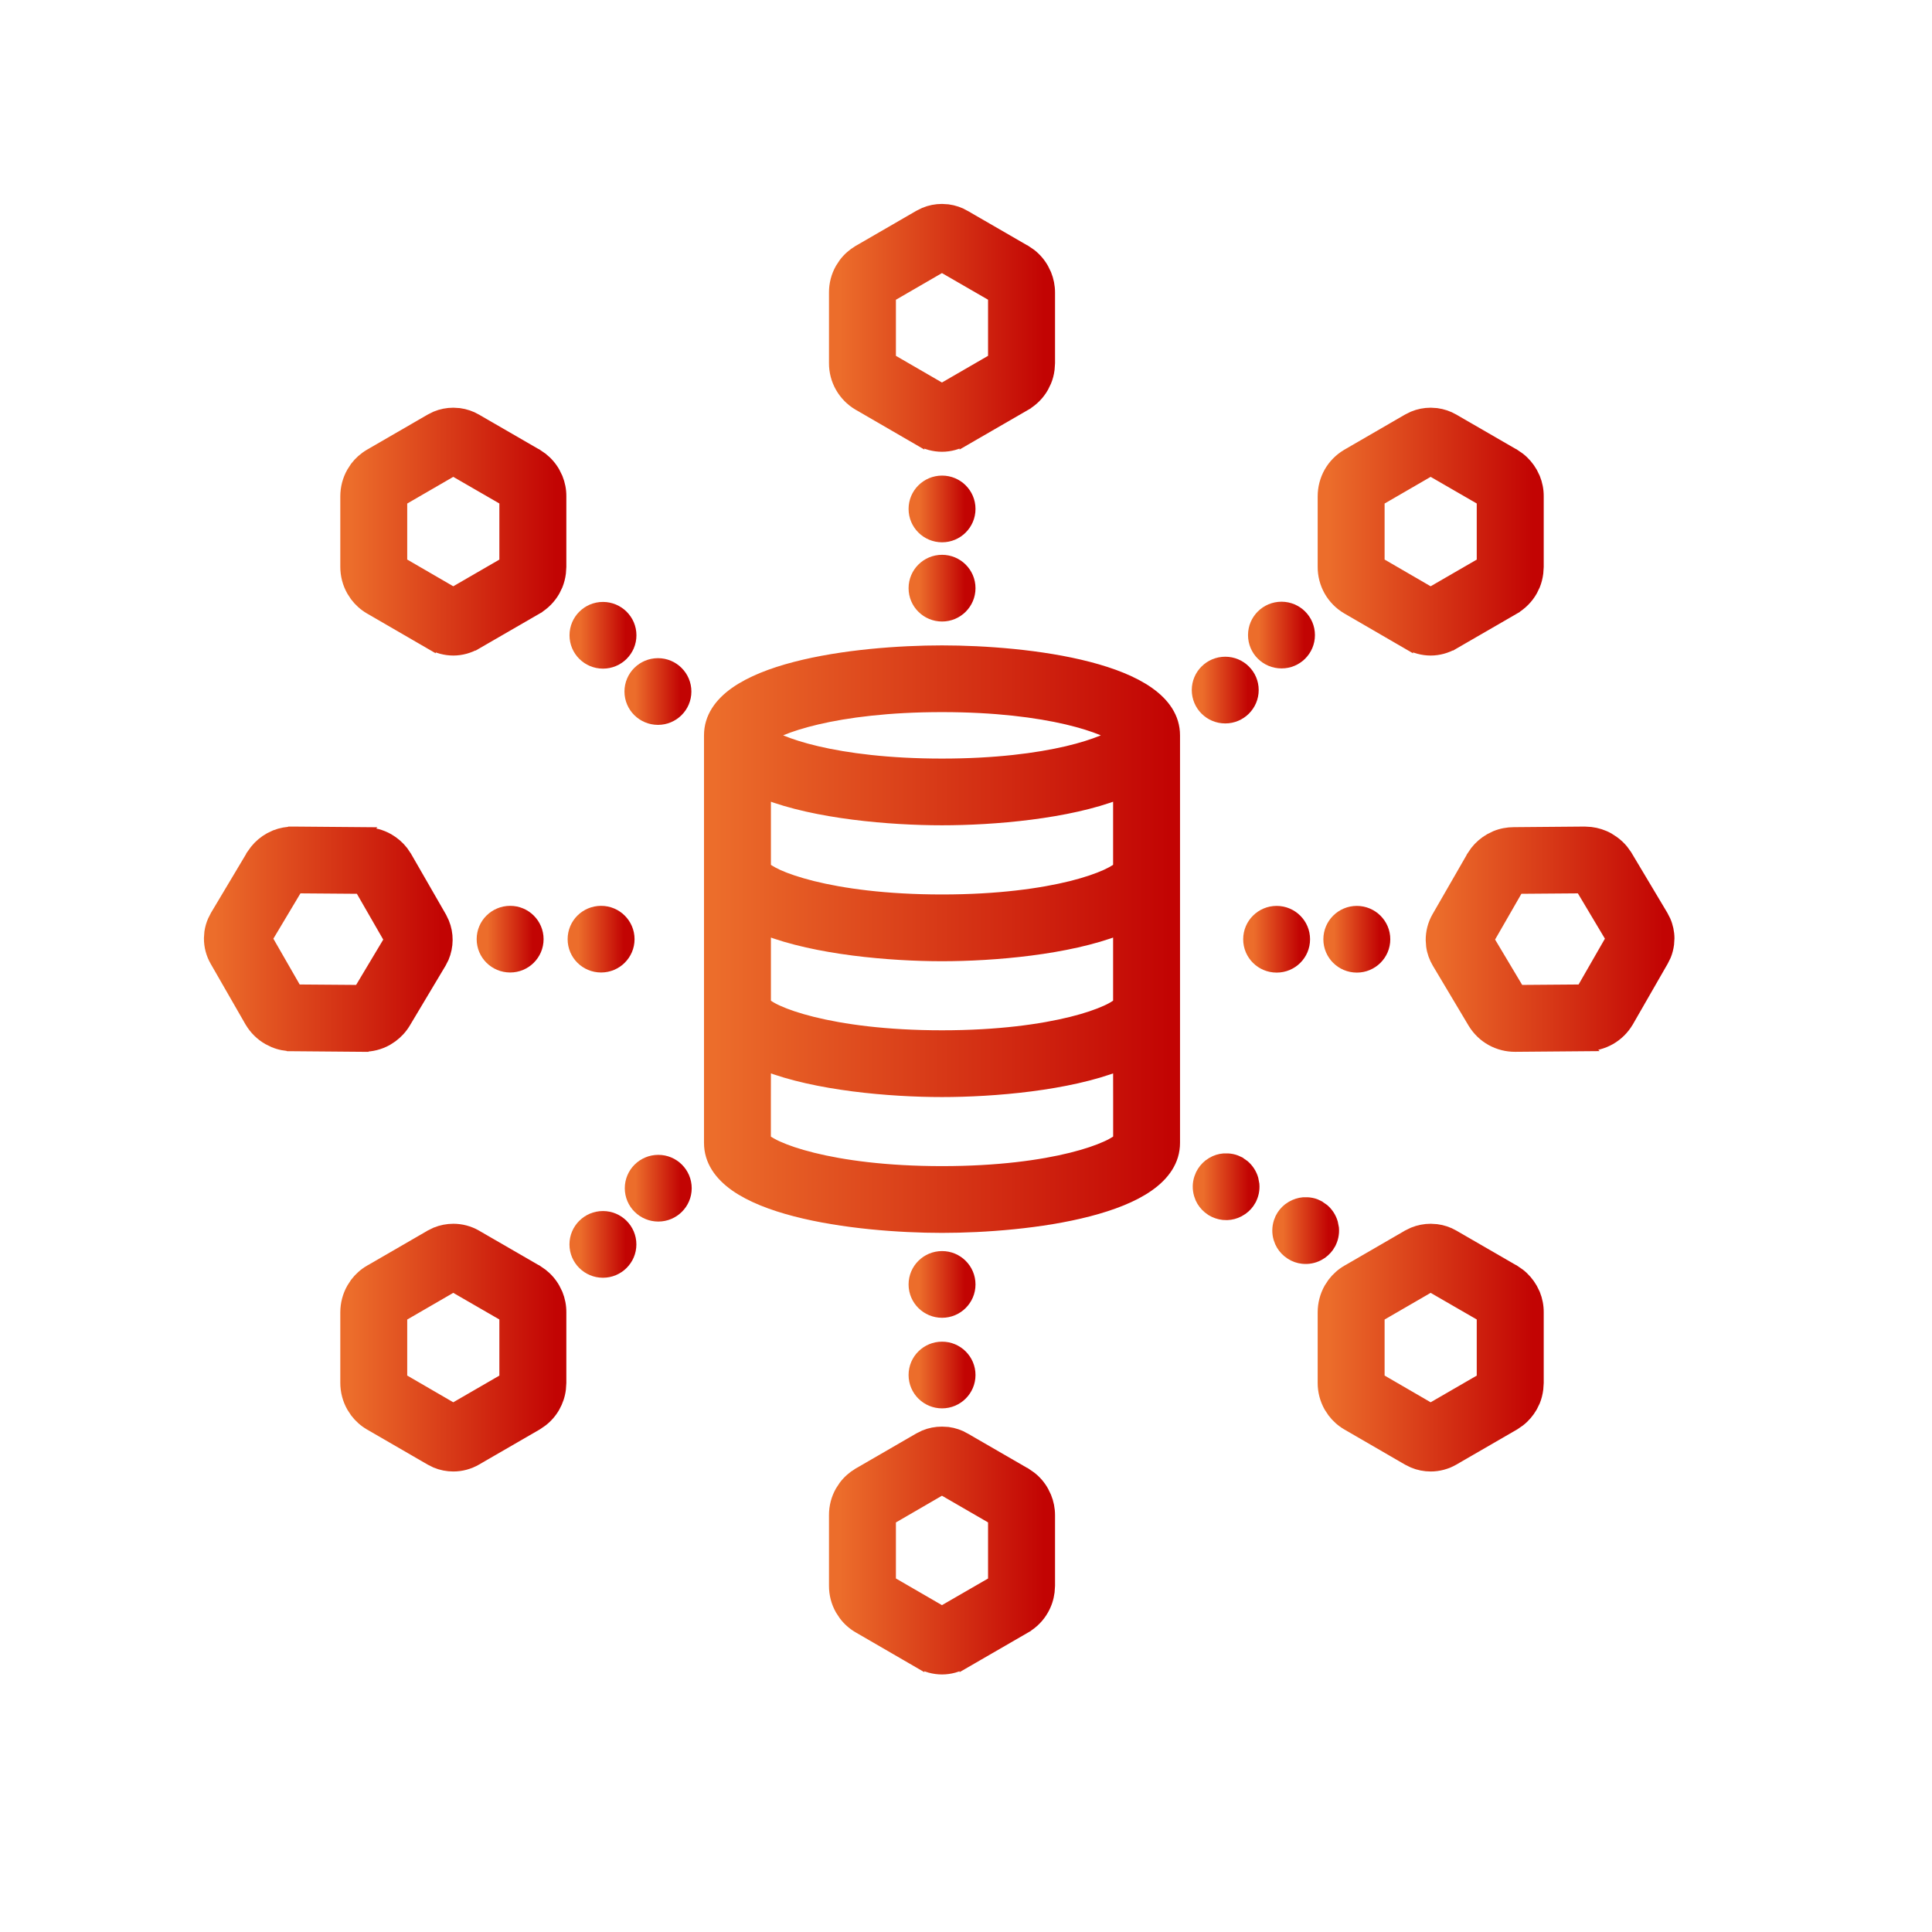
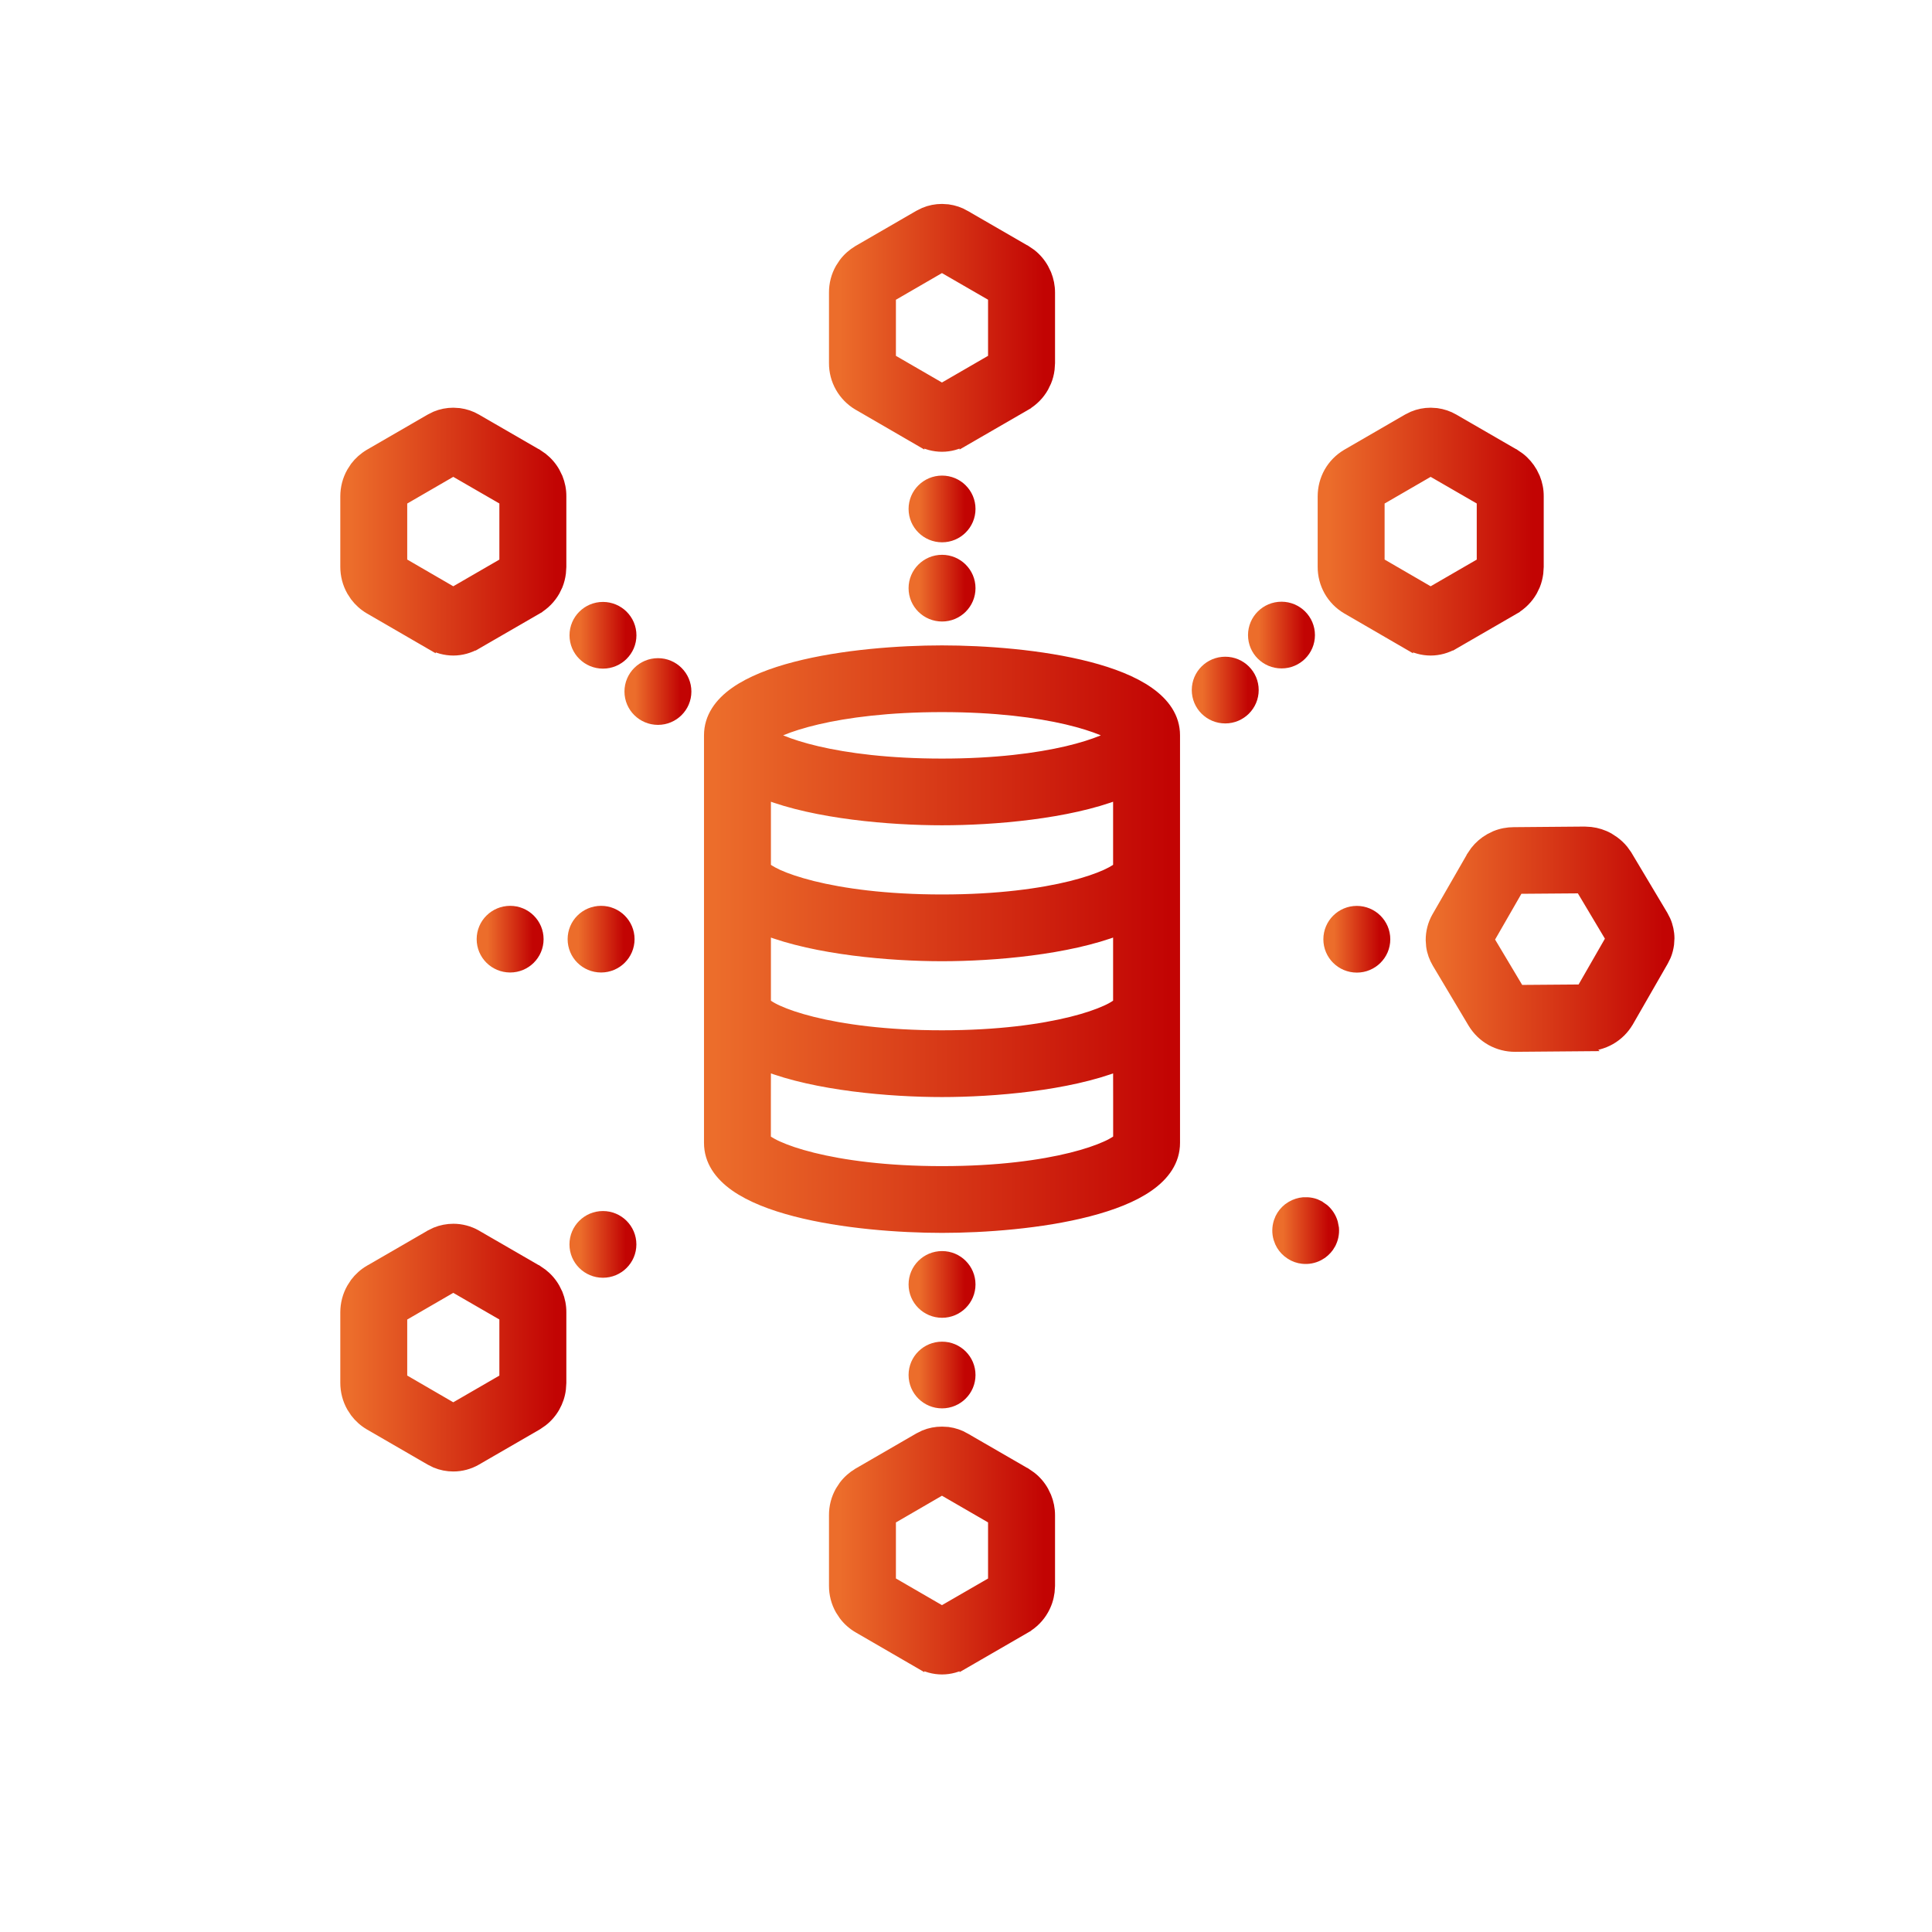
<svg xmlns="http://www.w3.org/2000/svg" width="36" height="36" viewBox="0 0 36 36" fill="none">
  <path d="M17.664 3.907C17.775 3.922 17.882 3.958 17.98 4.014L17.98 4.015L19.114 4.671H19.115L19.212 4.737C19.305 4.81 19.382 4.9 19.44 5.003L19.492 5.109C19.536 5.218 19.559 5.334 19.559 5.452V6.765L19.551 6.882C19.541 6.96 19.522 7.036 19.492 7.108L19.44 7.215C19.363 7.352 19.25 7.466 19.114 7.546V7.547L17.98 8.203L17.98 8.202C17.85 8.277 17.703 8.318 17.553 8.318C17.402 8.318 17.254 8.278 17.124 8.202V8.203L15.99 7.546C15.854 7.466 15.742 7.351 15.664 7.214C15.586 7.077 15.546 6.922 15.547 6.765V5.452C15.546 5.295 15.586 5.14 15.664 5.003L15.729 4.904C15.799 4.811 15.888 4.732 15.989 4.672L15.99 4.671L17.124 4.015L17.225 3.965C17.328 3.922 17.439 3.9 17.552 3.9L17.664 3.907ZM16.594 5.528V6.688L17.552 7.243L18.511 6.688V5.527L17.552 4.973L16.594 5.528Z" fill="url(#paint0_linear_1958_8007)" stroke="url(#paint1_linear_1958_8007)" stroke-width="0.2" />
  <path d="M17.664 26.689C17.775 26.704 17.882 26.74 17.98 26.796L17.98 26.797L19.114 27.453H19.115L19.212 27.52C19.305 27.592 19.382 27.682 19.44 27.785L19.492 27.892C19.536 28 19.559 28.116 19.559 28.234V29.547L19.551 29.664C19.536 29.781 19.499 29.894 19.44 29.997C19.363 30.134 19.25 30.248 19.114 30.328V30.329L17.98 30.985L17.98 30.984C17.85 31.06 17.703 31.101 17.553 31.101C17.402 31.101 17.254 31.06 17.124 30.984V30.985L15.99 30.328C15.888 30.268 15.799 30.189 15.729 30.095L15.664 29.996C15.586 29.859 15.546 29.704 15.547 29.547V28.234C15.546 28.077 15.586 27.922 15.664 27.785L15.729 27.686C15.799 27.593 15.888 27.514 15.989 27.454L15.99 27.453L17.124 26.797L17.225 26.747C17.328 26.704 17.439 26.683 17.552 26.683L17.664 26.689ZM16.594 28.311V29.47L17.552 30.025L18.511 29.471V28.31L17.552 27.755L16.594 28.311Z" fill="url(#paint2_linear_1958_8007)" stroke="url(#paint3_linear_1958_8007)" stroke-width="0.2" />
-   <path d="M5.475 15.502L6.793 15.513L6.792 15.514C6.95 15.514 7.104 15.554 7.241 15.632C7.344 15.691 7.434 15.769 7.506 15.861L7.572 15.959L7.573 15.96L8.223 17.09L8.271 17.19C8.314 17.294 8.335 17.405 8.334 17.518C8.333 17.63 8.31 17.741 8.267 17.844L8.216 17.944L7.547 19.064C7.486 19.165 7.405 19.252 7.312 19.321L7.214 19.385C7.077 19.461 6.924 19.499 6.768 19.498V19.499H6.761L5.442 19.488V19.487C5.324 19.487 5.208 19.465 5.1 19.42L4.994 19.368C4.857 19.29 4.743 19.177 4.663 19.041L4.662 19.04L4.013 17.91C3.938 17.78 3.899 17.633 3.9 17.482L3.908 17.37C3.919 17.296 3.939 17.225 3.969 17.156L4.02 17.056L4.688 15.937V15.935L4.756 15.84C4.829 15.749 4.919 15.673 5.021 15.616L5.127 15.565C5.235 15.523 5.351 15.502 5.468 15.503V15.502H5.475ZM4.978 17.49L5.526 18.444L6.692 18.453L7.257 17.509L6.708 16.555L5.542 16.546L4.978 17.49Z" fill="url(#paint4_linear_1958_8007)" stroke="url(#paint5_linear_1958_8007)" stroke-width="0.2" />
  <path d="M29.643 15.509C29.759 15.523 29.872 15.559 29.975 15.616L30.073 15.68C30.136 15.726 30.193 15.779 30.242 15.839L30.311 15.935L30.312 15.937L30.98 17.056L31.031 17.155C31.076 17.258 31.1 17.37 31.101 17.482L31.094 17.594C31.084 17.668 31.066 17.741 31.037 17.81L30.987 17.91L30.338 19.04L30.337 19.041C30.257 19.177 30.143 19.29 30.006 19.368C29.869 19.446 29.714 19.487 29.557 19.487L29.558 19.488L28.24 19.499H28.233C28.077 19.5 27.923 19.461 27.786 19.385C27.649 19.309 27.535 19.198 27.453 19.064V19.064L26.785 17.944C26.728 17.848 26.689 17.741 26.674 17.63L26.666 17.519C26.665 17.369 26.703 17.22 26.777 17.09L27.428 15.959V15.958L27.494 15.861C27.566 15.769 27.656 15.691 27.759 15.632L27.864 15.58C27.973 15.535 28.09 15.513 28.208 15.513L29.525 15.502L29.643 15.509ZM28.291 16.555L27.743 17.508L28.307 18.453L29.473 18.444L30.021 17.49L29.458 16.546L28.291 16.555Z" fill="url(#paint6_linear_1958_8007)" stroke="url(#paint7_linear_1958_8007)" stroke-width="0.2" />
  <path d="M8.559 7.704C8.669 7.719 8.777 7.755 8.874 7.811L8.875 7.812L10.009 8.468H10.01L10.106 8.534C10.199 8.607 10.277 8.697 10.335 8.8L10.387 8.906C10.431 9.015 10.454 9.131 10.453 9.249V10.562L10.445 10.679C10.435 10.756 10.416 10.833 10.387 10.905L10.335 11.012C10.257 11.149 10.145 11.263 10.009 11.343V11.344L8.875 12L8.874 11.999C8.744 12.074 8.597 12.115 8.447 12.115C8.297 12.115 8.149 12.075 8.019 11.999V12L6.885 11.343C6.783 11.283 6.694 11.203 6.623 11.109L6.559 11.011C6.481 10.874 6.441 10.719 6.441 10.562V9.249C6.441 9.092 6.481 8.937 6.559 8.8L6.623 8.701C6.694 8.608 6.782 8.529 6.884 8.469L6.885 8.468L8.019 7.812L8.119 7.762C8.223 7.719 8.334 7.697 8.446 7.697L8.559 7.704ZM7.488 9.325V10.484L8.446 11.04L9.405 10.485V9.324L8.446 8.77L7.488 9.325Z" fill="url(#paint8_linear_1958_8007)" stroke="url(#paint9_linear_1958_8007)" stroke-width="0.2" />
  <path d="M26.77 7.704C26.881 7.719 26.988 7.755 27.086 7.811L27.087 7.812L28.221 8.468H28.222L28.318 8.534C28.411 8.607 28.488 8.697 28.547 8.8L28.599 8.906C28.643 9.015 28.666 9.131 28.665 9.249V10.562L28.657 10.679C28.647 10.756 28.628 10.833 28.599 10.905L28.547 11.012C28.469 11.149 28.356 11.263 28.221 11.343V11.344L27.087 12L27.086 11.999C26.956 12.074 26.809 12.115 26.659 12.115C26.509 12.115 26.361 12.075 26.23 11.999V12L25.097 11.343C24.961 11.263 24.848 11.148 24.77 11.011C24.693 10.874 24.652 10.719 24.653 10.562V9.249C24.653 9.092 24.693 8.937 24.77 8.8C24.848 8.663 24.96 8.549 25.096 8.469L25.097 8.468L26.23 7.812L26.331 7.762C26.434 7.719 26.546 7.697 26.658 7.697L26.77 7.704ZM25.7 9.325V10.484L26.658 11.04L27.617 10.485V9.324L26.658 8.77L25.7 9.325Z" fill="url(#paint10_linear_1958_8007)" stroke="url(#paint11_linear_1958_8007)" stroke-width="0.2" />
  <path d="M8.447 22.903C8.597 22.903 8.744 22.942 8.874 23.016L8.875 23.017L10.009 23.673H10.01L10.106 23.739C10.199 23.812 10.277 23.902 10.335 24.005L10.387 24.11C10.431 24.219 10.454 24.336 10.453 24.454V25.767L10.445 25.884C10.431 26 10.393 26.113 10.335 26.216C10.277 26.319 10.199 26.409 10.106 26.481L10.009 26.548L8.875 27.204C8.745 27.279 8.597 27.319 8.447 27.319C8.334 27.319 8.223 27.297 8.119 27.254L8.019 27.204L6.885 26.548C6.783 26.488 6.694 26.408 6.623 26.314L6.559 26.216C6.481 26.079 6.441 25.924 6.441 25.767V24.454C6.441 24.297 6.481 24.142 6.559 24.005L6.623 23.906C6.694 23.813 6.782 23.733 6.884 23.673H6.885L8.019 23.017L8.02 23.016L8.12 22.967C8.224 22.925 8.335 22.903 8.447 22.903ZM7.488 24.53V25.689L8.446 26.245L9.405 25.69V24.529L8.446 23.975L7.488 24.53Z" fill="url(#paint12_linear_1958_8007)" stroke="url(#paint13_linear_1958_8007)" stroke-width="0.2" />
-   <path d="M26.77 22.91C26.881 22.924 26.988 22.96 27.086 23.016L27.087 23.017L28.221 23.673H28.222L28.318 23.739C28.411 23.812 28.488 23.902 28.547 24.005L28.599 24.11C28.643 24.219 28.666 24.336 28.665 24.454V25.767L28.657 25.884C28.647 25.962 28.628 26.038 28.599 26.11L28.547 26.216C28.488 26.319 28.411 26.409 28.318 26.481L28.221 26.548L27.087 27.204C26.957 27.279 26.809 27.319 26.659 27.319C26.546 27.319 26.435 27.297 26.331 27.254L26.23 27.204L25.097 26.548C24.995 26.488 24.906 26.408 24.835 26.314L24.77 26.216C24.693 26.079 24.652 25.924 24.653 25.767V24.454C24.653 24.297 24.693 24.142 24.77 24.005L24.835 23.906C24.906 23.813 24.994 23.733 25.096 23.673H25.097L26.23 23.017L26.231 23.016L26.332 22.967C26.436 22.925 26.547 22.903 26.659 22.903L26.77 22.91ZM25.7 24.53V25.689L26.658 26.245L27.617 25.69V24.529L26.658 23.975L25.7 24.53Z" fill="url(#paint14_linear_1958_8007)" stroke="url(#paint15_linear_1958_8007)" stroke-width="0.2" />
  <path d="M17.553 12.126C18.344 12.126 19.412 12.203 20.285 12.43C20.721 12.543 21.117 12.695 21.405 12.898C21.695 13.102 21.888 13.367 21.888 13.702V21.296C21.888 21.631 21.695 21.897 21.405 22.101C21.117 22.304 20.721 22.455 20.285 22.568C19.412 22.795 18.344 22.873 17.553 22.873C16.762 22.873 15.694 22.795 14.82 22.568C14.384 22.455 13.989 22.304 13.7 22.101C13.411 21.897 13.218 21.631 13.218 21.296V13.702C13.218 13.367 13.411 13.102 13.7 12.898C13.989 12.695 14.384 12.543 14.82 12.43C15.694 12.203 16.762 12.126 17.553 12.126ZM20.841 19.858C19.903 20.224 18.518 20.342 17.553 20.342C16.588 20.342 15.202 20.224 14.265 19.858C14.265 19.887 14.265 19.919 14.265 19.953C14.264 20.099 14.264 20.293 14.264 20.487V21.222C14.276 21.233 14.292 21.251 14.319 21.269C14.363 21.297 14.422 21.33 14.499 21.364C14.652 21.433 14.867 21.508 15.146 21.577C15.702 21.715 16.504 21.829 17.553 21.829C18.601 21.829 19.404 21.715 19.96 21.577C20.238 21.508 20.453 21.433 20.606 21.364C20.683 21.33 20.743 21.297 20.786 21.269C20.813 21.251 20.83 21.233 20.842 21.222V20.487C20.842 20.293 20.841 20.099 20.841 19.953C20.841 19.919 20.841 19.887 20.841 19.858ZM20.841 17.327C19.903 17.692 18.518 17.811 17.553 17.811C16.588 17.811 15.202 17.692 14.265 17.327V18.69C14.276 18.701 14.293 18.719 14.319 18.736C14.362 18.765 14.421 18.798 14.497 18.832C14.649 18.901 14.864 18.976 15.142 19.045C15.697 19.183 16.501 19.298 17.553 19.298C18.604 19.298 19.408 19.183 19.964 19.045C20.242 18.976 20.456 18.901 20.608 18.832C20.684 18.798 20.743 18.765 20.786 18.736C20.813 18.719 20.829 18.701 20.841 18.69V17.327ZM20.841 14.796C19.903 15.161 18.518 15.278 17.553 15.278C16.588 15.278 15.202 15.161 14.265 14.796V16.159C14.276 16.17 14.293 16.187 14.319 16.205C14.362 16.233 14.421 16.266 14.497 16.301C14.649 16.37 14.864 16.444 15.142 16.514C15.697 16.652 16.501 16.767 17.553 16.767C18.604 16.767 19.408 16.652 19.964 16.514C20.242 16.444 20.456 16.369 20.608 16.3C20.684 16.265 20.743 16.233 20.786 16.205C20.813 16.187 20.829 16.17 20.841 16.159V14.796ZM17.553 13.169C16.554 13.169 15.779 13.272 15.227 13.401C14.95 13.466 14.731 13.537 14.568 13.604C14.483 13.64 14.415 13.672 14.363 13.702C14.415 13.732 14.483 13.765 14.568 13.8C14.731 13.867 14.95 13.938 15.227 14.003C15.779 14.132 16.554 14.235 17.553 14.235C18.551 14.235 19.327 14.132 19.879 14.003C20.155 13.938 20.374 13.867 20.537 13.8C20.622 13.765 20.69 13.732 20.741 13.702C20.69 13.673 20.622 13.639 20.537 13.604C20.374 13.537 20.155 13.466 19.879 13.401C19.327 13.272 18.551 13.169 17.553 13.169Z" fill="url(#paint16_linear_1958_8007)" stroke="url(#paint17_linear_1958_8007)" stroke-width="0.2" />
  <path d="M25.282 16.98C25.571 16.981 25.806 17.213 25.806 17.502C25.806 17.79 25.571 18.023 25.282 18.023C24.994 18.023 24.759 17.791 24.759 17.502C24.759 17.213 24.994 16.98 25.282 16.98Z" fill="url(#paint18_linear_1958_8007)" stroke="url(#paint19_linear_1958_8007)" stroke-width="0.2" />
-   <path d="M23.788 16.98C24.077 16.981 24.311 17.213 24.311 17.502C24.311 17.791 24.077 18.023 23.788 18.023C23.499 18.023 23.265 17.791 23.265 17.502C23.265 17.213 23.499 16.98 23.788 16.98Z" fill="url(#paint20_linear_1958_8007)" stroke="url(#paint21_linear_1958_8007)" stroke-width="0.2" />
  <path d="M23.879 11.312C24.168 11.313 24.402 11.546 24.402 11.834C24.402 12.123 24.168 12.355 23.879 12.355C23.59 12.355 23.355 12.123 23.355 11.834C23.355 11.545 23.59 11.312 23.879 11.312Z" fill="url(#paint22_linear_1958_8007)" stroke="url(#paint23_linear_1958_8007)" stroke-width="0.2" />
  <path d="M22.83 12.337C23.119 12.337 23.354 12.57 23.354 12.858C23.354 13.147 23.119 13.38 22.83 13.38C22.541 13.38 22.307 13.147 22.307 12.858C22.307 12.57 22.541 12.337 22.83 12.337Z" fill="url(#paint24_linear_1958_8007)" stroke="url(#paint25_linear_1958_8007)" stroke-width="0.2" />
  <path d="M17.554 8.962C17.842 8.962 18.077 9.195 18.077 9.483C18.077 9.772 17.842 10.005 17.554 10.005C17.265 10.005 17.03 9.772 17.03 9.483C17.03 9.195 17.265 8.962 17.554 8.962Z" fill="url(#paint26_linear_1958_8007)" stroke="url(#paint27_linear_1958_8007)" stroke-width="0.2" />
  <path d="M17.554 10.438C17.842 10.439 18.077 10.671 18.077 10.96C18.077 11.248 17.842 11.481 17.554 11.481C17.265 11.481 17.03 11.249 17.03 10.96C17.03 10.671 17.265 10.438 17.554 10.438Z" fill="url(#paint28_linear_1958_8007)" stroke="url(#paint29_linear_1958_8007)" stroke-width="0.2" />
  <path d="M11.2 16.979C11.489 16.979 11.724 17.212 11.724 17.5C11.724 17.788 11.489 18.021 11.2 18.021C10.911 18.021 10.677 17.789 10.677 17.5C10.677 17.211 10.911 16.979 11.2 16.979Z" fill="url(#paint30_linear_1958_8007)" stroke="url(#paint31_linear_1958_8007)" stroke-width="0.2" />
  <path d="M9.506 16.979C9.794 16.979 10.029 17.212 10.029 17.5C10.029 17.788 9.794 18.021 9.506 18.021C9.217 18.021 8.982 17.789 8.982 17.5C8.982 17.211 9.217 16.979 9.506 16.979Z" fill="url(#paint32_linear_1958_8007)" stroke="url(#paint33_linear_1958_8007)" stroke-width="0.2" />
  <path d="M12.26 12.364C12.548 12.364 12.783 12.597 12.783 12.886C12.783 13.174 12.548 13.407 12.26 13.407C11.971 13.407 11.736 13.174 11.736 12.886C11.736 12.597 11.971 12.364 12.26 12.364Z" fill="url(#paint34_linear_1958_8007)" stroke="url(#paint35_linear_1958_8007)" stroke-width="0.2" />
  <path d="M11.235 11.316C11.524 11.317 11.759 11.549 11.759 11.838C11.759 12.126 11.524 12.359 11.235 12.359C10.947 12.359 10.712 12.127 10.712 11.838C10.712 11.549 10.947 11.316 11.235 11.316Z" fill="url(#paint36_linear_1958_8007)" stroke="url(#paint37_linear_1958_8007)" stroke-width="0.2" />
  <path d="M17.554 23.412C17.842 23.412 18.077 23.645 18.077 23.934C18.077 24.222 17.842 24.455 17.554 24.455C17.265 24.455 17.03 24.222 17.03 23.934C17.03 23.645 17.265 23.412 17.554 23.412Z" fill="url(#paint38_linear_1958_8007)" stroke="url(#paint39_linear_1958_8007)" stroke-width="0.2" />
  <path d="M17.554 25.1C17.842 25.1 18.077 25.333 18.077 25.621C18.077 25.91 17.842 26.142 17.554 26.143C17.265 26.143 17.03 25.91 17.03 25.621C17.03 25.332 17.265 25.1 17.554 25.1Z" fill="url(#paint40_linear_1958_8007)" stroke="url(#paint41_linear_1958_8007)" stroke-width="0.2" />
-   <path d="M22.88 21.592C22.931 21.595 22.982 21.605 23.03 21.623L23.1 21.655L23.101 21.656L23.185 21.715C23.262 21.781 23.319 21.869 23.348 21.968L23.367 22.069C23.376 22.171 23.354 22.273 23.305 22.364V22.365C23.267 22.433 23.215 22.491 23.152 22.536L23.087 22.576C23.018 22.612 22.943 22.632 22.866 22.635L22.789 22.632C22.712 22.623 22.638 22.597 22.572 22.557L22.511 22.512C22.452 22.462 22.404 22.4 22.372 22.33L22.346 22.258C22.317 22.159 22.318 22.052 22.35 21.954L22.378 21.883C22.412 21.814 22.461 21.753 22.521 21.704L22.585 21.661C22.651 21.622 22.726 21.598 22.804 21.592H22.88Z" fill="url(#paint42_linear_1958_8007)" stroke="url(#paint43_linear_1958_8007)" stroke-width="0.2" />
  <path d="M24.362 22.409C24.414 22.412 24.465 22.422 24.513 22.44L24.582 22.473L24.583 22.474L24.667 22.532C24.744 22.598 24.801 22.686 24.83 22.785L24.85 22.887C24.858 22.988 24.837 23.091 24.787 23.182V23.183C24.75 23.25 24.697 23.308 24.635 23.354L24.569 23.394C24.478 23.441 24.374 23.461 24.271 23.449C24.194 23.441 24.12 23.415 24.055 23.374L23.993 23.329C23.934 23.279 23.886 23.217 23.855 23.148L23.828 23.075C23.799 22.976 23.801 22.87 23.832 22.771L23.86 22.7C23.894 22.631 23.943 22.57 24.004 22.521L24.067 22.479C24.134 22.44 24.209 22.416 24.286 22.409H24.362Z" fill="url(#paint44_linear_1958_8007)" stroke="url(#paint45_linear_1958_8007)" stroke-width="0.2" />
-   <path d="M12.266 21.619C12.554 21.619 12.789 21.852 12.789 22.141C12.789 22.429 12.554 22.662 12.266 22.662C11.977 22.662 11.742 22.429 11.742 22.141C11.742 21.852 11.977 21.619 12.266 21.619Z" fill="url(#paint46_linear_1958_8007)" stroke="url(#paint47_linear_1958_8007)" stroke-width="0.2" />
  <path d="M11.234 22.666C11.523 22.666 11.758 22.899 11.758 23.188C11.758 23.476 11.523 23.709 11.234 23.709C10.946 23.709 10.711 23.476 10.711 23.188C10.711 22.899 10.946 22.666 11.234 22.666Z" fill="url(#paint48_linear_1958_8007)" stroke="url(#paint49_linear_1958_8007)" stroke-width="0.2" />
  <defs>
    <linearGradient id="paint0_linear_1958_8007" x1="19.458" y1="6.109" x2="15.646" y2="6.109" gradientUnits="userSpaceOnUse">
      <stop stop-color="#C20403" />
      <stop offset="1" stop-color="#EC6D2B" />
    </linearGradient>
    <linearGradient id="paint1_linear_1958_8007" x1="19.458" y1="6.109" x2="15.646" y2="6.109" gradientUnits="userSpaceOnUse">
      <stop stop-color="#C20403" />
      <stop offset="1" stop-color="#EC6D2B" />
    </linearGradient>
    <linearGradient id="paint2_linear_1958_8007" x1="19.458" y1="28.891" x2="15.646" y2="28.891" gradientUnits="userSpaceOnUse">
      <stop stop-color="#C20403" />
      <stop offset="1" stop-color="#EC6D2B" />
    </linearGradient>
    <linearGradient id="paint3_linear_1958_8007" x1="19.458" y1="28.891" x2="15.646" y2="28.891" gradientUnits="userSpaceOnUse">
      <stop stop-color="#C20403" />
      <stop offset="1" stop-color="#EC6D2B" />
    </linearGradient>
    <linearGradient id="paint4_linear_1958_8007" x1="8.234" y1="17.5" x2="4" y2="17.5" gradientUnits="userSpaceOnUse">
      <stop stop-color="#C20403" />
      <stop offset="1" stop-color="#EC6D2B" />
    </linearGradient>
    <linearGradient id="paint5_linear_1958_8007" x1="8.234" y1="17.5" x2="4" y2="17.5" gradientUnits="userSpaceOnUse">
      <stop stop-color="#C20403" />
      <stop offset="1" stop-color="#EC6D2B" />
    </linearGradient>
    <linearGradient id="paint6_linear_1958_8007" x1="31" y1="17.5" x2="26.766" y2="17.5" gradientUnits="userSpaceOnUse">
      <stop stop-color="#C20403" />
      <stop offset="1" stop-color="#EC6D2B" />
    </linearGradient>
    <linearGradient id="paint7_linear_1958_8007" x1="31" y1="17.5" x2="26.766" y2="17.5" gradientUnits="userSpaceOnUse">
      <stop stop-color="#C20403" />
      <stop offset="1" stop-color="#EC6D2B" />
    </linearGradient>
    <linearGradient id="paint8_linear_1958_8007" x1="10.353" y1="9.906" x2="6.541" y2="9.906" gradientUnits="userSpaceOnUse">
      <stop stop-color="#C20403" />
      <stop offset="1" stop-color="#EC6D2B" />
    </linearGradient>
    <linearGradient id="paint9_linear_1958_8007" x1="10.353" y1="9.906" x2="6.541" y2="9.906" gradientUnits="userSpaceOnUse">
      <stop stop-color="#C20403" />
      <stop offset="1" stop-color="#EC6D2B" />
    </linearGradient>
    <linearGradient id="paint10_linear_1958_8007" x1="28.565" y1="9.906" x2="24.753" y2="9.906" gradientUnits="userSpaceOnUse">
      <stop stop-color="#C20403" />
      <stop offset="1" stop-color="#EC6D2B" />
    </linearGradient>
    <linearGradient id="paint11_linear_1958_8007" x1="28.565" y1="9.906" x2="24.753" y2="9.906" gradientUnits="userSpaceOnUse">
      <stop stop-color="#C20403" />
      <stop offset="1" stop-color="#EC6D2B" />
    </linearGradient>
    <linearGradient id="paint12_linear_1958_8007" x1="10.353" y1="25.111" x2="6.541" y2="25.111" gradientUnits="userSpaceOnUse">
      <stop stop-color="#C20403" />
      <stop offset="1" stop-color="#EC6D2B" />
    </linearGradient>
    <linearGradient id="paint13_linear_1958_8007" x1="10.353" y1="25.111" x2="6.541" y2="25.111" gradientUnits="userSpaceOnUse">
      <stop stop-color="#C20403" />
      <stop offset="1" stop-color="#EC6D2B" />
    </linearGradient>
    <linearGradient id="paint14_linear_1958_8007" x1="28.565" y1="25.111" x2="24.753" y2="25.111" gradientUnits="userSpaceOnUse">
      <stop stop-color="#C20403" />
      <stop offset="1" stop-color="#EC6D2B" />
    </linearGradient>
    <linearGradient id="paint15_linear_1958_8007" x1="28.565" y1="25.111" x2="24.753" y2="25.111" gradientUnits="userSpaceOnUse">
      <stop stop-color="#C20403" />
      <stop offset="1" stop-color="#EC6D2B" />
    </linearGradient>
    <linearGradient id="paint16_linear_1958_8007" x1="21.788" y1="17.499" x2="13.317" y2="17.499" gradientUnits="userSpaceOnUse">
      <stop stop-color="#C20403" />
      <stop offset="1" stop-color="#EC6D2B" />
    </linearGradient>
    <linearGradient id="paint17_linear_1958_8007" x1="21.788" y1="17.499" x2="13.317" y2="17.499" gradientUnits="userSpaceOnUse">
      <stop stop-color="#C20403" />
      <stop offset="1" stop-color="#EC6D2B" />
    </linearGradient>
    <linearGradient id="paint18_linear_1958_8007" x1="25.706" y1="17.502" x2="24.858" y2="17.502" gradientUnits="userSpaceOnUse">
      <stop stop-color="#C20403" />
      <stop offset="1" stop-color="#EC6D2B" />
    </linearGradient>
    <linearGradient id="paint19_linear_1958_8007" x1="25.706" y1="17.502" x2="24.858" y2="17.502" gradientUnits="userSpaceOnUse">
      <stop stop-color="#C20403" />
      <stop offset="1" stop-color="#EC6D2B" />
    </linearGradient>
    <linearGradient id="paint20_linear_1958_8007" x1="24.211" y1="17.502" x2="23.364" y2="17.502" gradientUnits="userSpaceOnUse">
      <stop stop-color="#C20403" />
      <stop offset="1" stop-color="#EC6D2B" />
    </linearGradient>
    <linearGradient id="paint21_linear_1958_8007" x1="24.211" y1="17.502" x2="23.364" y2="17.502" gradientUnits="userSpaceOnUse">
      <stop stop-color="#C20403" />
      <stop offset="1" stop-color="#EC6D2B" />
    </linearGradient>
    <linearGradient id="paint22_linear_1958_8007" x1="24.302" y1="11.834" x2="23.455" y2="11.834" gradientUnits="userSpaceOnUse">
      <stop stop-color="#C20403" />
      <stop offset="1" stop-color="#EC6D2B" />
    </linearGradient>
    <linearGradient id="paint23_linear_1958_8007" x1="24.302" y1="11.834" x2="23.455" y2="11.834" gradientUnits="userSpaceOnUse">
      <stop stop-color="#C20403" />
      <stop offset="1" stop-color="#EC6D2B" />
    </linearGradient>
    <linearGradient id="paint24_linear_1958_8007" x1="23.253" y1="12.858" x2="22.406" y2="12.858" gradientUnits="userSpaceOnUse">
      <stop stop-color="#C20403" />
      <stop offset="1" stop-color="#EC6D2B" />
    </linearGradient>
    <linearGradient id="paint25_linear_1958_8007" x1="23.253" y1="12.858" x2="22.406" y2="12.858" gradientUnits="userSpaceOnUse">
      <stop stop-color="#C20403" />
      <stop offset="1" stop-color="#EC6D2B" />
    </linearGradient>
    <linearGradient id="paint26_linear_1958_8007" x1="17.977" y1="9.483" x2="17.13" y2="9.483" gradientUnits="userSpaceOnUse">
      <stop stop-color="#C20403" />
      <stop offset="1" stop-color="#EC6D2B" />
    </linearGradient>
    <linearGradient id="paint27_linear_1958_8007" x1="17.977" y1="9.483" x2="17.13" y2="9.483" gradientUnits="userSpaceOnUse">
      <stop stop-color="#C20403" />
      <stop offset="1" stop-color="#EC6D2B" />
    </linearGradient>
    <linearGradient id="paint28_linear_1958_8007" x1="17.977" y1="10.96" x2="17.13" y2="10.96" gradientUnits="userSpaceOnUse">
      <stop stop-color="#C20403" />
      <stop offset="1" stop-color="#EC6D2B" />
    </linearGradient>
    <linearGradient id="paint29_linear_1958_8007" x1="17.977" y1="10.96" x2="17.13" y2="10.96" gradientUnits="userSpaceOnUse">
      <stop stop-color="#C20403" />
      <stop offset="1" stop-color="#EC6D2B" />
    </linearGradient>
    <linearGradient id="paint30_linear_1958_8007" x1="11.623" y1="17.5" x2="10.776" y2="17.5" gradientUnits="userSpaceOnUse">
      <stop stop-color="#C20403" />
      <stop offset="1" stop-color="#EC6D2B" />
    </linearGradient>
    <linearGradient id="paint31_linear_1958_8007" x1="11.623" y1="17.5" x2="10.776" y2="17.5" gradientUnits="userSpaceOnUse">
      <stop stop-color="#C20403" />
      <stop offset="1" stop-color="#EC6D2B" />
    </linearGradient>
    <linearGradient id="paint32_linear_1958_8007" x1="9.929" y1="17.5" x2="9.082" y2="17.5" gradientUnits="userSpaceOnUse">
      <stop stop-color="#C20403" />
      <stop offset="1" stop-color="#EC6D2B" />
    </linearGradient>
    <linearGradient id="paint33_linear_1958_8007" x1="9.929" y1="17.5" x2="9.082" y2="17.5" gradientUnits="userSpaceOnUse">
      <stop stop-color="#C20403" />
      <stop offset="1" stop-color="#EC6D2B" />
    </linearGradient>
    <linearGradient id="paint34_linear_1958_8007" x1="12.683" y1="12.886" x2="11.836" y2="12.886" gradientUnits="userSpaceOnUse">
      <stop stop-color="#C20403" />
      <stop offset="1" stop-color="#EC6D2B" />
    </linearGradient>
    <linearGradient id="paint35_linear_1958_8007" x1="12.683" y1="12.886" x2="11.836" y2="12.886" gradientUnits="userSpaceOnUse">
      <stop stop-color="#C20403" />
      <stop offset="1" stop-color="#EC6D2B" />
    </linearGradient>
    <linearGradient id="paint36_linear_1958_8007" x1="11.659" y1="11.838" x2="10.812" y2="11.838" gradientUnits="userSpaceOnUse">
      <stop stop-color="#C20403" />
      <stop offset="1" stop-color="#EC6D2B" />
    </linearGradient>
    <linearGradient id="paint37_linear_1958_8007" x1="11.659" y1="11.838" x2="10.812" y2="11.838" gradientUnits="userSpaceOnUse">
      <stop stop-color="#C20403" />
      <stop offset="1" stop-color="#EC6D2B" />
    </linearGradient>
    <linearGradient id="paint38_linear_1958_8007" x1="17.977" y1="23.934" x2="17.13" y2="23.934" gradientUnits="userSpaceOnUse">
      <stop stop-color="#C20403" />
      <stop offset="1" stop-color="#EC6D2B" />
    </linearGradient>
    <linearGradient id="paint39_linear_1958_8007" x1="17.977" y1="23.934" x2="17.13" y2="23.934" gradientUnits="userSpaceOnUse">
      <stop stop-color="#C20403" />
      <stop offset="1" stop-color="#EC6D2B" />
    </linearGradient>
    <linearGradient id="paint40_linear_1958_8007" x1="17.977" y1="25.621" x2="17.13" y2="25.621" gradientUnits="userSpaceOnUse">
      <stop stop-color="#C20403" />
      <stop offset="1" stop-color="#EC6D2B" />
    </linearGradient>
    <linearGradient id="paint41_linear_1958_8007" x1="17.977" y1="25.621" x2="17.13" y2="25.621" gradientUnits="userSpaceOnUse">
      <stop stop-color="#C20403" />
      <stop offset="1" stop-color="#EC6D2B" />
    </linearGradient>
    <linearGradient id="paint42_linear_1958_8007" x1="23.269" y1="22.113" x2="22.425" y2="22.113" gradientUnits="userSpaceOnUse">
      <stop stop-color="#C20403" />
      <stop offset="1" stop-color="#EC6D2B" />
    </linearGradient>
    <linearGradient id="paint43_linear_1958_8007" x1="23.269" y1="22.113" x2="22.425" y2="22.113" gradientUnits="userSpaceOnUse">
      <stop stop-color="#C20403" />
      <stop offset="1" stop-color="#EC6D2B" />
    </linearGradient>
    <linearGradient id="paint44_linear_1958_8007" x1="24.751" y1="22.93" x2="23.907" y2="22.93" gradientUnits="userSpaceOnUse">
      <stop stop-color="#C20403" />
      <stop offset="1" stop-color="#EC6D2B" />
    </linearGradient>
    <linearGradient id="paint45_linear_1958_8007" x1="24.751" y1="22.93" x2="23.907" y2="22.93" gradientUnits="userSpaceOnUse">
      <stop stop-color="#C20403" />
      <stop offset="1" stop-color="#EC6D2B" />
    </linearGradient>
    <linearGradient id="paint46_linear_1958_8007" x1="12.689" y1="22.141" x2="11.842" y2="22.141" gradientUnits="userSpaceOnUse">
      <stop stop-color="#C20403" />
      <stop offset="1" stop-color="#EC6D2B" />
    </linearGradient>
    <linearGradient id="paint47_linear_1958_8007" x1="12.689" y1="22.141" x2="11.842" y2="22.141" gradientUnits="userSpaceOnUse">
      <stop stop-color="#C20403" />
      <stop offset="1" stop-color="#EC6D2B" />
    </linearGradient>
    <linearGradient id="paint48_linear_1958_8007" x1="11.658" y1="23.188" x2="10.81" y2="23.188" gradientUnits="userSpaceOnUse">
      <stop stop-color="#C20403" />
      <stop offset="1" stop-color="#EC6D2B" />
    </linearGradient>
    <linearGradient id="paint49_linear_1958_8007" x1="11.658" y1="23.188" x2="10.81" y2="23.188" gradientUnits="userSpaceOnUse">
      <stop stop-color="#C20403" />
      <stop offset="1" stop-color="#EC6D2B" />
    </linearGradient>
  </defs>
</svg>